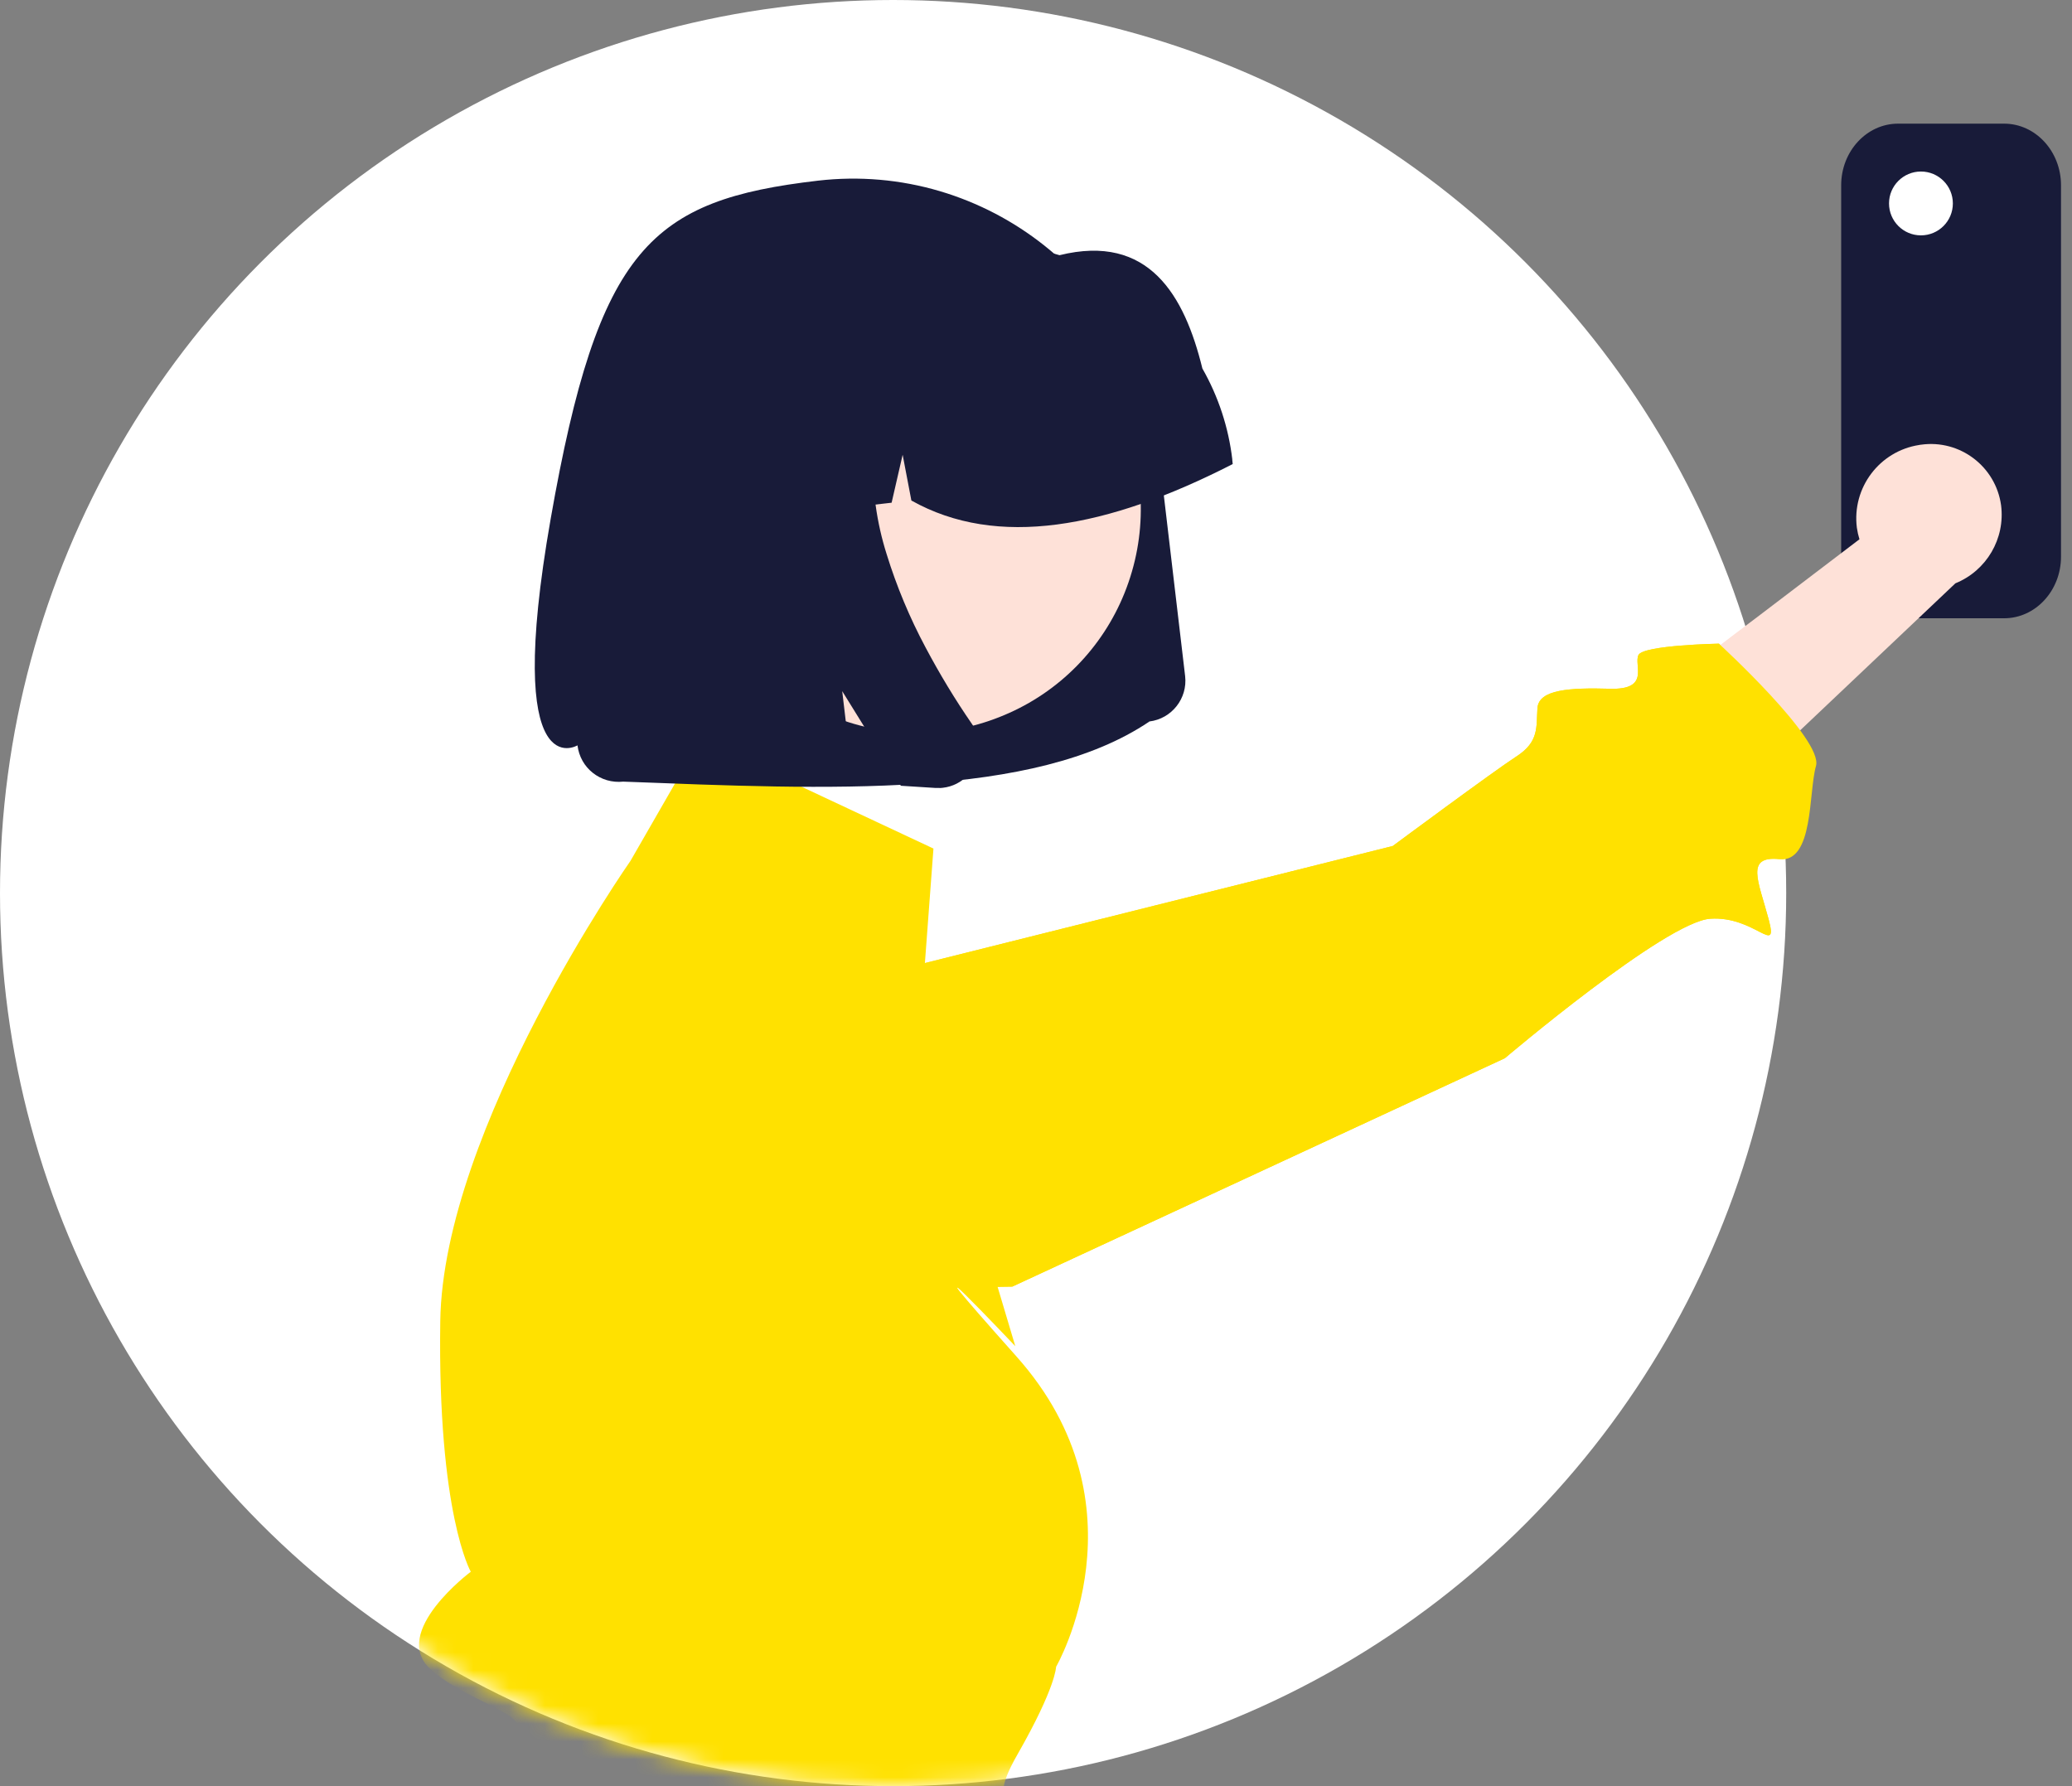
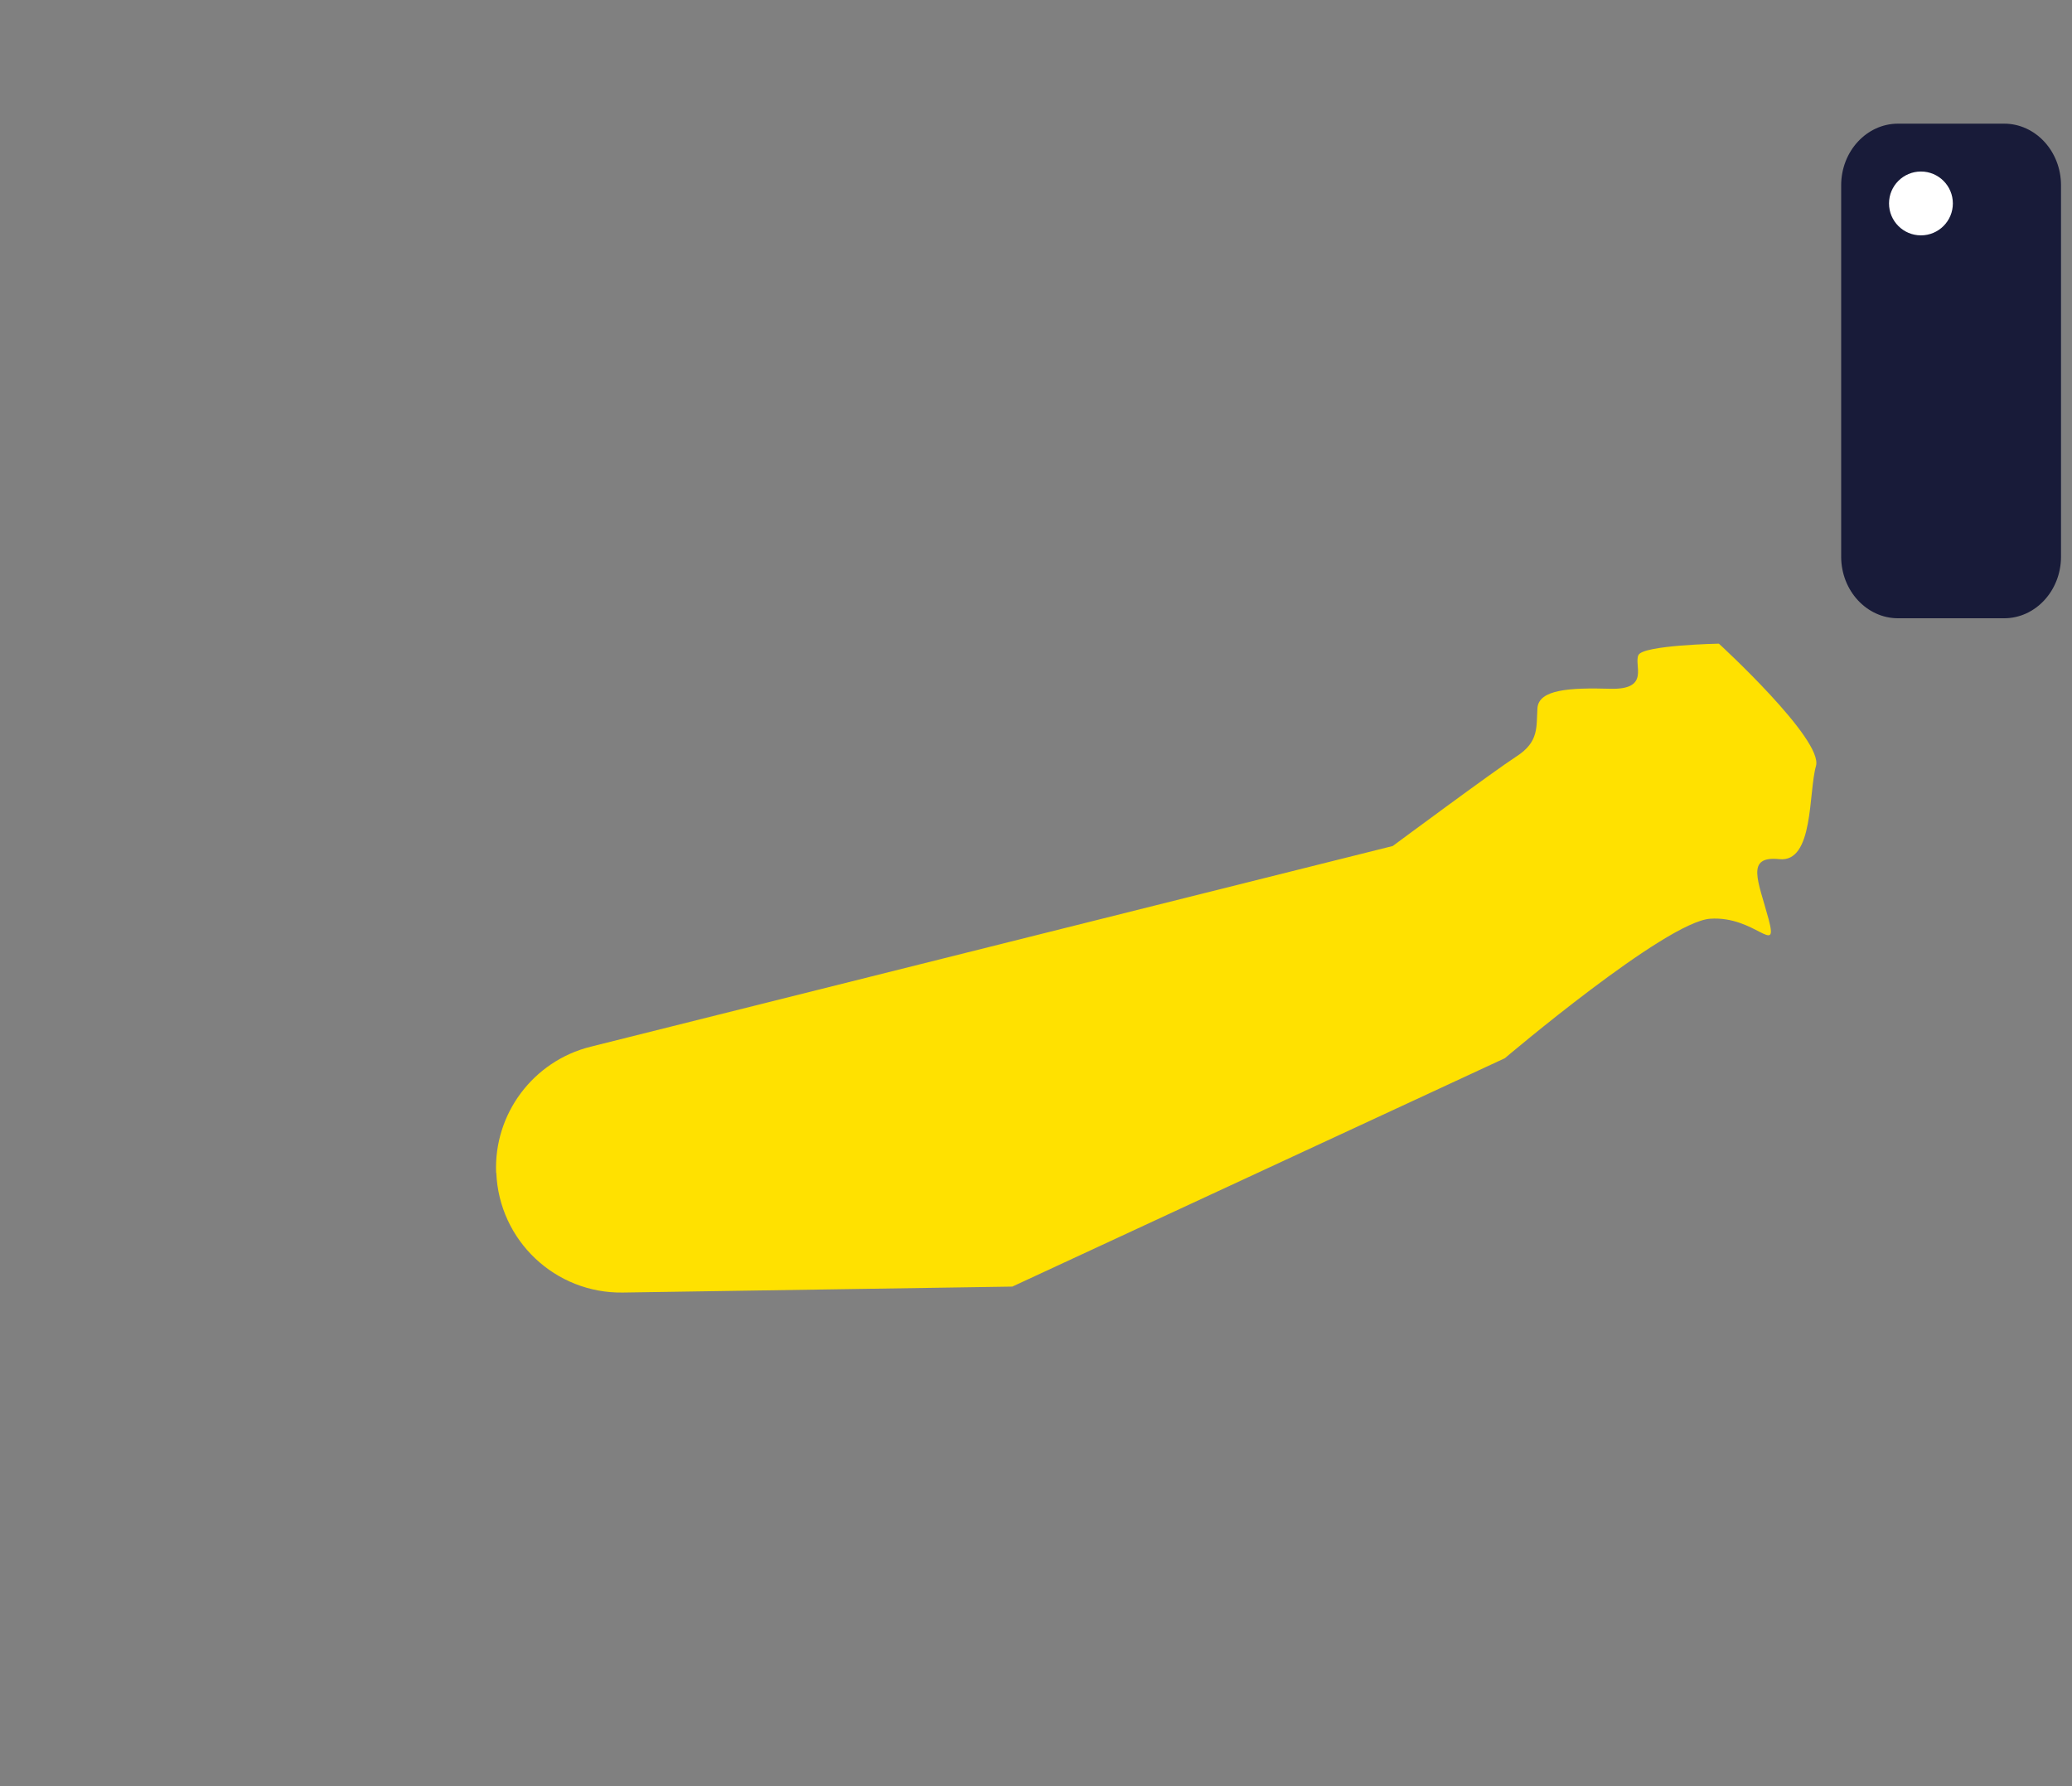
<svg xmlns="http://www.w3.org/2000/svg" width="116" height="100" viewBox="0 0 116 100" fill="none">
  <rect x="0" y="0" width="116" height="100" fill="#808080" stroke="none" />
-   <circle cx="50" cy="50" r="50" fill="white" />
  <mask id="mask0_937_8779" style="mask-type:alpha" maskUnits="userSpaceOnUse" x="0" y="0" width="100" height="100">
-     <circle cx="50" cy="50" r="50" fill="white" />
-   </mask>
+     </mask>
  <g mask="url(#mask0_937_8779)">
    <path d="M107.447 24.912C105.218 25.256 103.671 27.313 103.956 29.547C103.988 29.768 104.036 29.983 104.101 30.192L92.552 38.98L94.953 46.409L109.472 32.658C111.218 31.949 112.271 30.154 112.029 28.285C111.729 26.115 109.725 24.595 107.555 24.896C107.517 24.896 107.485 24.906 107.447 24.912Z" fill="#FEE1D8" />
-     <path d="M27.786 65.666C27.941 69.453 31.084 72.424 34.871 72.365L56.674 72.032L84.247 59.247C84.247 59.247 93.239 51.614 95.742 51.437C98.246 51.26 99.583 53.591 99.014 51.458C98.444 49.326 97.692 47.902 99.621 48.101C101.549 48.3 101.243 44.368 101.667 42.885C102.092 41.403 96.231 36.036 96.231 36.036C96.231 36.036 92.009 36.117 91.73 36.67C91.45 37.224 92.417 38.626 90.145 38.561C87.873 38.497 86.143 38.599 86.073 39.651C86.004 40.704 86.17 41.526 84.908 42.343C83.645 43.159 77.973 47.365 77.973 47.365L33.061 58.603C29.848 59.408 27.641 62.358 27.775 65.661L27.786 65.666Z" fill="#FFE100" />
    <path d="M49.358 117.487L52.581 97.612L30.02 92.24V112.83L49.358 117.487Z" fill="#FEE1D8" />
    <path d="M52.264 47.51L39.211 41.392L35.3 48.192C35.3 48.192 24.804 63.174 24.648 73.976C24.493 84.779 26.357 87.996 26.357 87.996C26.357 87.996 21.828 91.38 24.095 93.449C26.362 95.517 31.369 96.408 27.522 97.305C23.676 98.203 24.648 107.281 28.946 108.892C33.243 110.504 56.32 110.487 56.32 110.487C55.895 109.053 56.288 107.506 57.335 106.443C59.124 104.648 60.735 105.938 59.124 103.144C57.512 100.351 54.827 101.963 56.975 98.203C59.124 94.442 59.124 93.32 59.124 93.32C59.124 93.32 64.356 84.295 56.905 75.942C49.455 67.589 56.841 75.368 56.841 75.368L51.512 57.512L52.259 47.505L52.264 47.51Z" fill="#FFE100" />
-     <path d="M64.334 40.393H64.345C65.597 40.242 66.494 39.104 66.349 37.852L64.855 25.18C64.592 22.908 63.872 20.716 62.739 18.729C60.526 14.851 56.905 11.977 52.624 10.704C50.411 10.048 48.096 9.85 45.807 10.113C36.445 11.203 33.501 13.83 30.831 29.037C28.162 44.244 32.33 41.73 32.33 41.73C32.368 42.037 32.464 42.332 32.615 42.601C32.91 43.122 33.399 43.508 33.979 43.68C34.275 43.766 34.586 43.793 34.892 43.761C46.328 44.196 57.894 44.755 64.345 40.398L64.334 40.393Z" fill="#181B39" />
    <path d="M39.663 23.741C37.063 30.181 40.178 37.514 46.619 40.114C49.707 41.36 53.161 41.333 56.229 40.033C59.291 38.749 61.713 36.289 62.954 33.206C65.549 26.76 62.428 19.433 55.981 16.838C52.904 15.597 49.455 15.624 46.393 16.919C43.326 18.203 40.898 20.657 39.657 23.741H39.663Z" fill="#FEE1D8" />
    <path d="M68.991 25.734C68.782 23.939 68.212 22.204 67.315 20.631C66.311 16.532 64.313 13.056 59.317 14.287C57.582 13.771 55.761 13.615 53.961 13.819L51.426 14.104C51.399 14.104 51.367 14.109 51.34 14.115C43.954 14.99 38.674 21.689 39.549 29.075L39.581 29.327L44.948 28.715L46.172 23.386L47.145 28.462L49.917 28.145L50.534 25.46L51.023 28.022C55.815 30.713 61.971 29.59 69.013 25.981L68.986 25.728L68.991 25.734Z" fill="#181B39" />
    <path d="M54.698 41.123C54.832 41.521 54.848 41.951 54.746 42.359C54.698 42.568 54.617 42.767 54.515 42.955C54.424 43.116 54.316 43.261 54.193 43.395C53.822 43.793 53.323 44.045 52.785 44.105C52.753 44.105 52.716 44.11 52.683 44.115C52.651 44.121 52.614 44.115 52.581 44.115C52.549 44.115 52.511 44.115 52.479 44.115C52.447 44.115 52.409 44.115 52.377 44.115L50.433 43.992L47.151 38.695L47.758 43.831L38.916 43.294L36.348 21.511L50.873 19.868L50.562 20.324C49.536 21.866 48.955 23.655 48.88 25.503C48.816 27.372 49.074 29.241 49.638 31.025C50.196 32.83 50.927 34.581 51.819 36.251C52.603 37.728 53.468 39.163 54.418 40.538C54.542 40.715 54.639 40.908 54.709 41.113L54.698 41.123Z" fill="#181B39" />
  </g>
  <path d="M112.199 6.923C113.957 6.923 115.385 8.47 115.385 10.374C115.384 18.382 115.385 25.457 115.385 31.165C115.385 33.069 113.957 34.615 112.199 34.615H106.262C104.505 34.615 103.077 33.069 103.077 31.165V10.374C103.077 8.47 104.505 6.923 106.262 6.923H112.199Z" fill="#181B39" />
  <ellipse cx="107.543" cy="11.39" rx="1.787" ry="1.787" fill="white" />
-   <path d="M107.447 24.912C105.218 25.256 103.671 27.313 103.956 29.547C103.988 29.768 104.036 29.983 104.101 30.192L92.552 38.98L94.953 46.409L109.472 32.658C111.218 31.949 112.271 30.154 112.029 28.285C111.729 26.115 109.725 24.595 107.555 24.896C107.517 24.896 107.485 24.906 107.447 24.912Z" fill="#FEE1D8" />
  <path d="M27.786 65.666C27.941 69.453 31.084 72.424 34.871 72.365L56.674 72.032L84.247 59.247C84.247 59.247 93.239 51.614 95.742 51.437C98.246 51.26 99.583 53.591 99.014 51.458C98.444 49.326 97.692 47.902 99.621 48.101C101.549 48.3 101.243 44.368 101.667 42.885C102.092 41.403 96.231 36.036 96.231 36.036C96.231 36.036 92.009 36.117 91.73 36.67C91.45 37.224 92.417 38.626 90.145 38.561C87.873 38.497 86.143 38.599 86.073 39.651C86.004 40.704 86.17 41.526 84.908 42.343C83.645 43.159 77.973 47.365 77.973 47.365L33.061 58.603C29.848 59.408 27.641 62.358 27.775 65.661L27.786 65.666Z" fill="#FFE100" />
</svg>